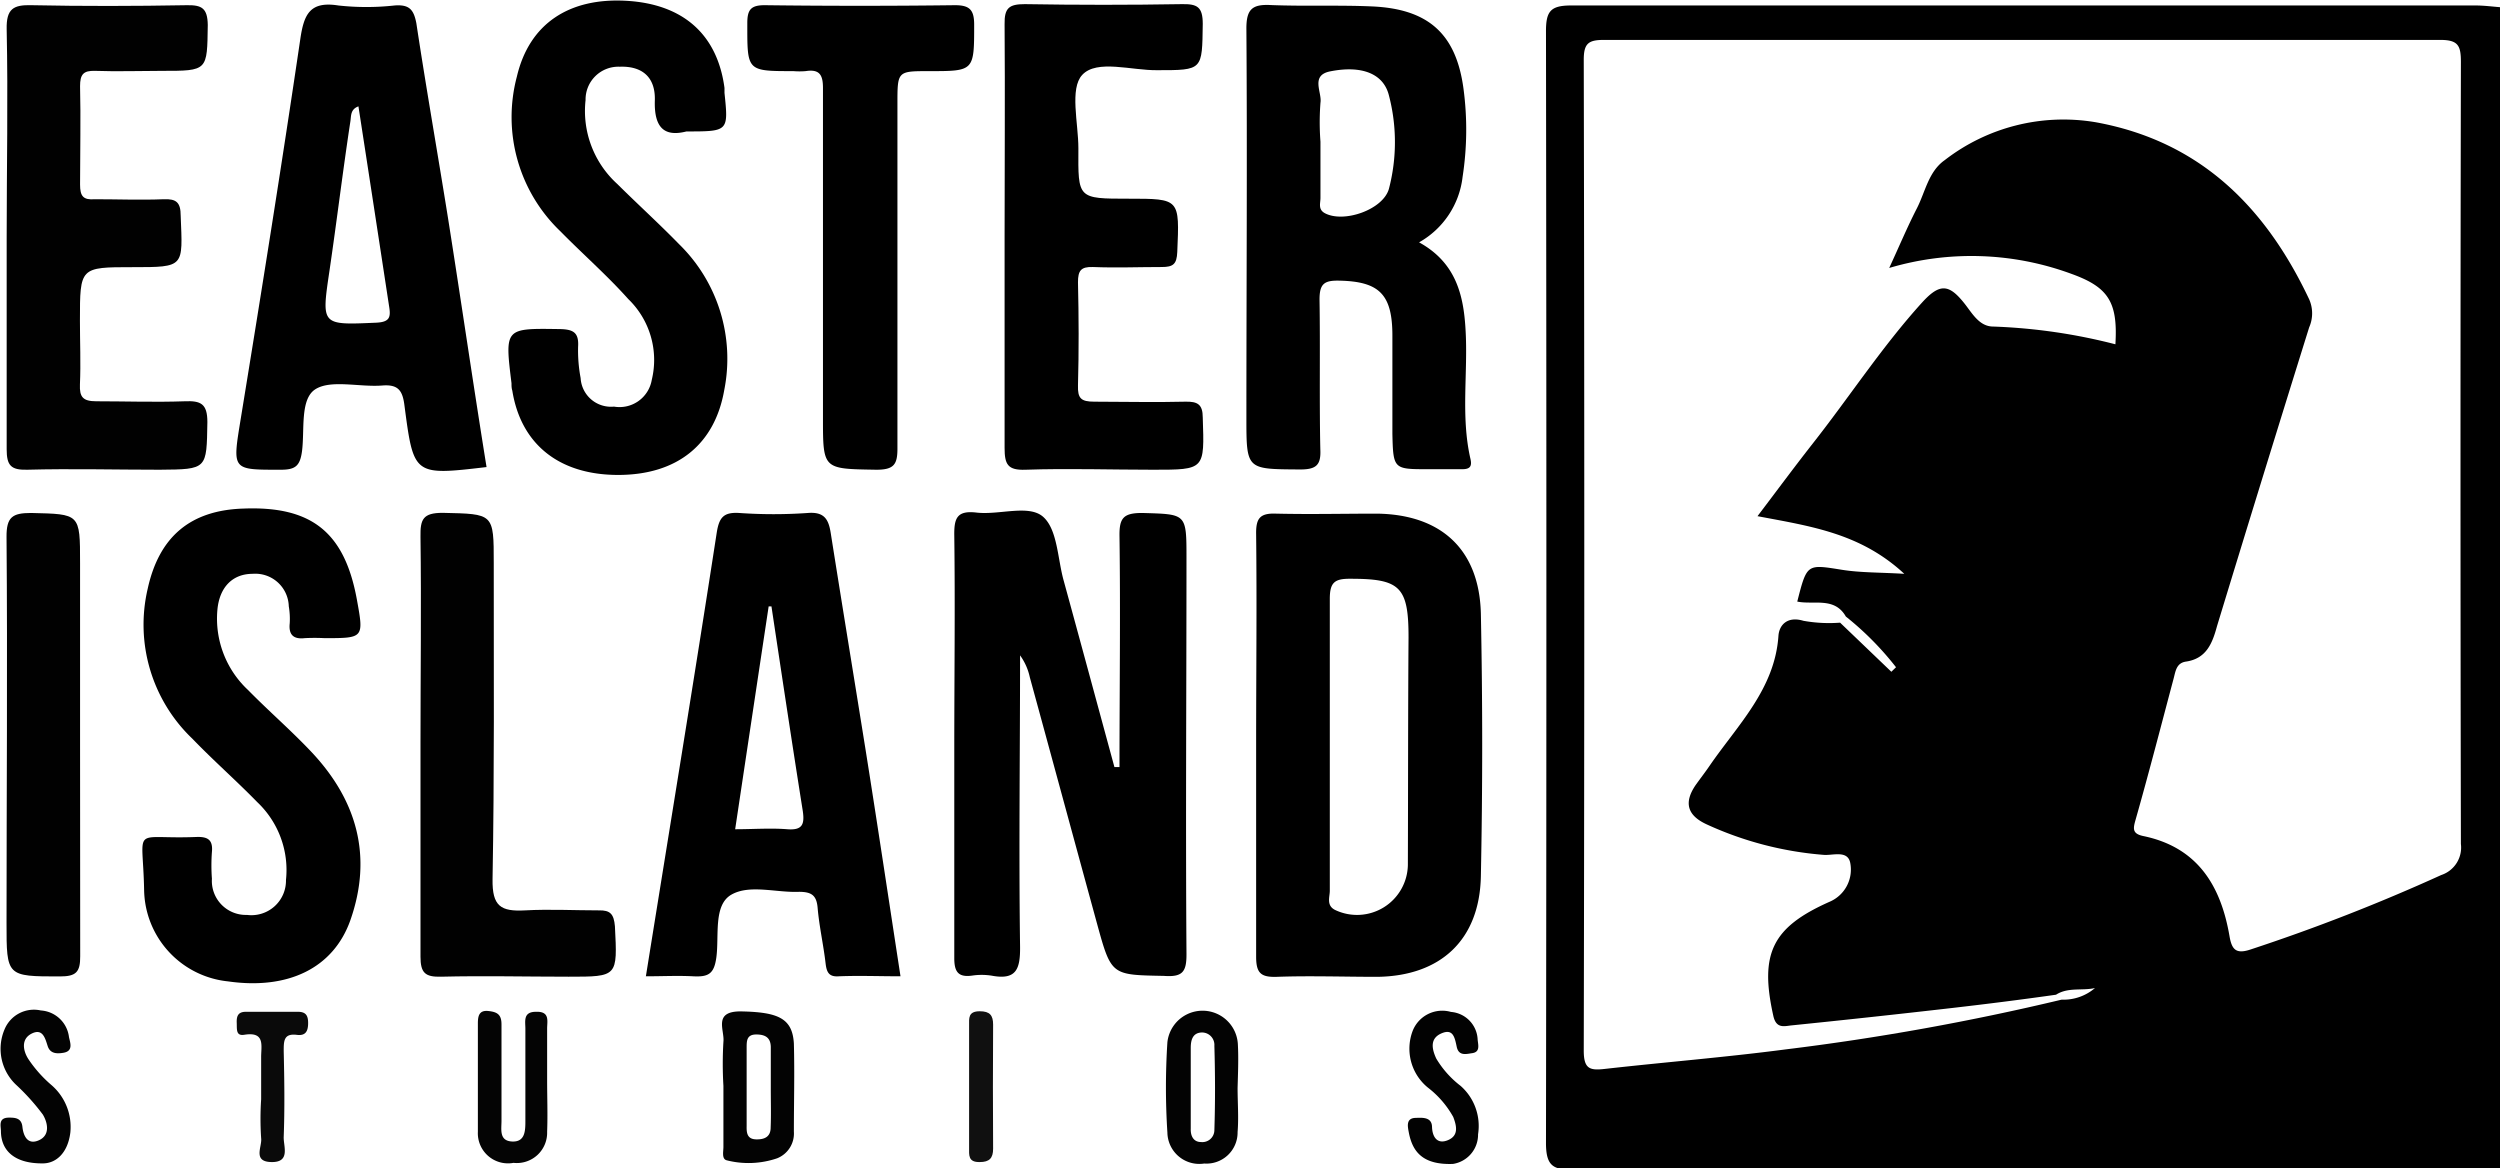
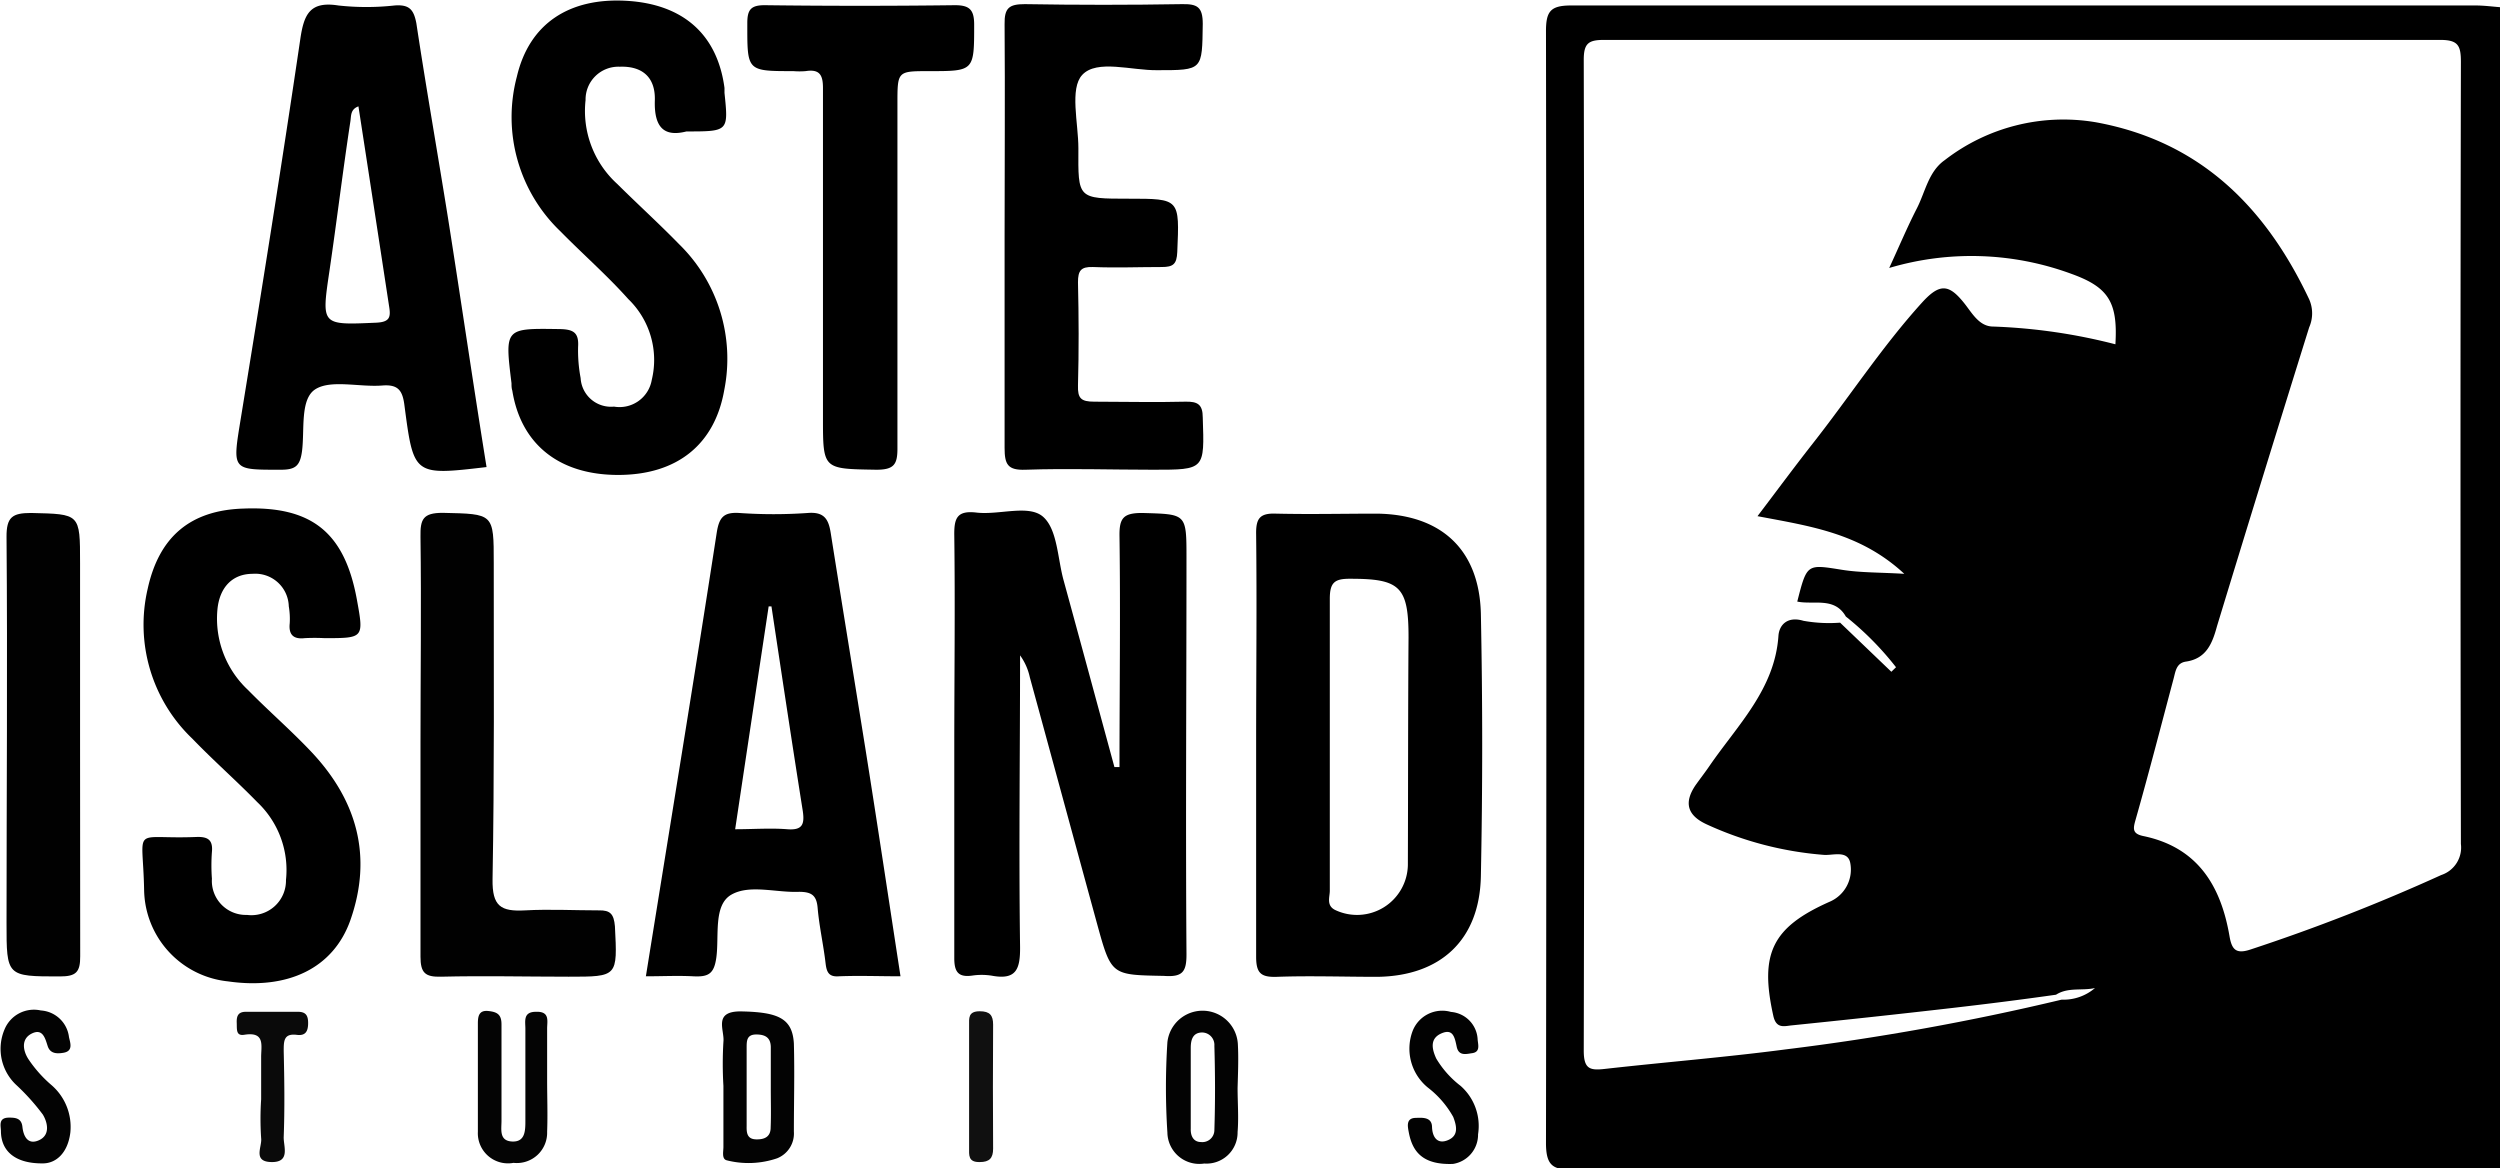
<svg xmlns="http://www.w3.org/2000/svg" viewBox="0 0 187.34 87.54">
  <defs>
    <style>.cls-1{fill:#010101;}.cls-2{fill:#030303;}.cls-3{fill:#040404;}.cls-4{fill:#020202;}.cls-5{fill:#0a0a0a;}.cls-6{fill:#101010;}</style>
  </defs>
  <title>Asset 8</title>
  <g id="Layer_2" data-name="Layer 2">
    <g id="Layer_1-2" data-name="Layer 1">
      <path d="M185.51.41q-33.88,0-67.78,0c-1.57,0-1.89.46-1.88,2q.06,41.63,0,83.25c0,1.75.57,2,2.07,2,11.24-.06,22.48,0,33.71,0l35.73.05V.54C186.73.49,186.12.41,185.51.41Zm-2.57,65.16a140.91,140.91,0,0,1-14.29,5.58c-1.1.37-1.41,0-1.58-1-.65-3.79-2.4-6.66-6.46-7.5-.86-.18-.76-.58-.57-1.25,1-3.52,1.91-7.05,2.85-10.58.14-.54.21-1.13.9-1.24,1.56-.22,2-1.39,2.35-2.68q3.41-11.19,6.9-22.37a2.6,2.6,0,0,0,0-2.1c-3.27-6.93-8.19-11.85-16-13.27A14.52,14.52,0,0,0,145.73,12c-1.21.85-1.45,2.36-2.08,3.6-.72,1.4-1.33,2.86-2.08,4.48a21.65,21.65,0,0,1,13.65.44c2.78,1,3.49,2.12,3.3,5.28a42.55,42.55,0,0,0-9.16-1.33c-1,0-1.53-.92-2.09-1.65-1.19-1.53-1.88-1.63-3.21-.18-3,3.3-5.46,7.09-8.23,10.61-1.35,1.72-2.65,3.48-4.13,5.43,4,.76,7.71,1.27,11,4.32-1.85-.11-3.27-.08-4.66-.3-2.64-.42-2.63-.48-3.36,2.38,1.25.26,2.79-.37,3.64,1.12A22.73,22.73,0,0,1,142.08,50l-.35.34-3.84-3.68a10.88,10.88,0,0,1-2.75-.14c-1.19-.36-1.81.3-1.87,1.12-.27,4-3.06,6.69-5.15,9.73-.34.5-.73,1-1.07,1.48-.87,1.29-.62,2.24.81,2.91a25.81,25.81,0,0,0,8.8,2.3c.69.06,1.84-.39,2,.66a2.62,2.62,0,0,1-1.57,2.86c-4.29,1.91-5.24,3.87-4.21,8.52.21,1,.81.8,1.36.74q6-.61,12-1.3c2.61-.3,5.22-.63,7.83-1,.9-.58,1.95-.28,2.92-.5a3.63,3.63,0,0,1-2.5.87,186.24,186.24,0,0,1-20.7,3.73c-4.5.59-9,.95-13.53,1.46-1.13.13-1.58,0-1.58-1.37q.08-37.12,0-74.25c0-1.24.36-1.49,1.53-1.49q31.32,0,62.65,0c1.36,0,1.55.44,1.55,1.66q-.06,29.3,0,58.59A2.17,2.17,0,0,1,182.94,65.57Z" />
      <path d="M88.91,71.48c-.07-9.89,0-19.77,0-29.66,0-3.37,0-3.28-3.32-3.38-1.42,0-1.72.39-1.7,1.74.08,5.77,0,11.54,0,17.3l-.38,0c-1.27-4.67-2.53-9.33-3.81-14-.45-1.63-.46-3.8-1.53-4.75s-3.29-.12-5-.32c-1.46-.17-1.68.42-1.66,1.73.07,5.34,0,10.68,0,16s0,10.45,0,15.66c0,1,.28,1.45,1.32,1.31a4.83,4.83,0,0,1,1.47,0c1.85.35,2.16-.47,2.14-2.18-.1-7.27,0-14.54,0-21.82a4.36,4.36,0,0,1,.73,1.64c1.69,6.17,3.36,12.34,5.05,18.51,1.06,3.86,1.08,3.79,5,3.87C88.61,73.23,88.92,72.84,88.91,71.48Z" />
-       <path d="M98.94,33.67c-.08-3.74,0-7.49-.06-11.23,0-1.18.36-1.43,1.46-1.41,3,.06,4,1,4,4.12,0,2.45,0,4.91,0,7.36.06,2.65.1,2.65,2.66,2.65.86,0,1.72,0,2.58,0,.6,0,.73-.24.61-.77-.74-3.22-.17-6.48-.37-9.72-.15-2.6-.74-5-3.48-6.51a6.47,6.47,0,0,0,3.26-4.9,23.18,23.18,0,0,0,.07-6.6c-.55-4.14-2.65-6-6.88-6.18-2.51-.11-5,0-7.54-.1-1.43-.08-1.86.32-1.85,1.8.07,9.7,0,19.4,0,29.1,0,3.92,0,3.87,3.92,3.9C98.62,35.2,99,34.88,98.94,33.67Zm.73-28.32c2.35-.47,4,.15,4.41,1.8a13.84,13.84,0,0,1,0,7c-.44,1.57-3.4,2.59-4.81,1.82-.51-.28-.32-.74-.32-1.13,0-1.41,0-2.81,0-4.22a19,19,0,0,1,0-2.92C99.08,6.92,98.18,5.65,99.67,5.35Z" />
      <path d="M103.2,38.49c-2.52,0-5,.06-7.56,0-1.23-.05-1.53.35-1.51,1.54.06,5.22,0,10.44,0,15.66s0,10.69,0,16c0,1.23.35,1.55,1.55,1.51,2.51-.09,5,0,7.55,0,4.73-.07,7.64-2.77,7.74-7.52q.2-9.84,0-19.71C110.85,41.18,108,38.56,103.2,38.49Zm2.3,26.33a3.81,3.81,0,0,1-5.45,3.37c-.69-.34-.39-1-.4-1.46,0-3.68,0-7.36,0-11s0-7.24,0-10.86c0-1.25.38-1.51,1.56-1.5,3.71,0,4.34.6,4.34,4.38C105.51,53.41,105.52,59.12,105.5,64.82Z" />
      <path d="M36.46,35c-1-6.2-1.9-12.41-2.88-18.61-.78-4.89-1.64-9.76-2.38-14.65C31,.7,30.66.33,29.57.41a19.2,19.2,0,0,1-4.22,0c-2.15-.34-2.58.69-2.85,2.54-1.4,9.49-2.92,19-4.46,28.43-.63,3.88-.69,3.82,3,3.82,1.08,0,1.44-.27,1.59-1.38.21-1.61-.16-3.91,1-4.65s3.31-.15,5-.28c1.21-.1,1.54.37,1.68,1.51C31,35.64,31,35.64,36.46,35ZM28.21,24.18c-4.15.18-4.13.23-3.52-3.89.55-3.74,1-7.48,1.57-11.22.06-.41,0-.88.6-1.1q1.16,7.52,2.3,15C29.29,23.76,29.21,24.13,28.21,24.18Z" />
      <path d="M62.25,39.93c-.16-1-.47-1.59-1.71-1.49a36.88,36.88,0,0,1-5.15,0c-1.17-.07-1.5.34-1.68,1.47C52,51,50.19,62,48.4,73.16c1.22,0,2.39-.06,3.54,0s1.57-.18,1.74-1.41c.22-1.63-.24-3.93,1.13-4.71s3.35-.14,5.06-.21c.92,0,1.32.24,1.4,1.2.12,1.4.44,2.79.6,4.19.08.64.25,1,1,.94,1.52-.06,3.05,0,4.61,0-.88-5.73-1.72-11.34-2.61-16.93C64,50.79,63.11,45.37,62.25,39.93ZM59,62.14c-1.27-.1-2.55,0-3.91,0,.85-5.67,1.68-11.19,2.51-16.7h.21c.77,5.12,1.54,10.24,2.35,15.35C60.3,61.77,60.13,62.23,59,62.14Z" />
      <path d="M54.27,29.24a12,12,0,0,0-3.39-10.95c-1.5-1.54-3.11-3-4.62-4.5A7.39,7.39,0,0,1,43.88,7.5,2.46,2.46,0,0,1,46.44,5c1.66-.06,2.69.76,2.63,2.54-.06,2.09.76,2.72,2.37,2.31,3.15,0,3.15,0,2.85-2.89,0-.13,0-.25,0-.37-.53-4-3.09-6.29-7.36-6.53s-7.27,1.7-8.2,5.69A11.84,11.84,0,0,0,42,17.34c1.68,1.71,3.49,3.29,5.08,5.07a6.34,6.34,0,0,1,1.76,6.06,2.45,2.45,0,0,1-2.83,2,2.28,2.28,0,0,1-2.5-2.14A11.15,11.15,0,0,1,43.32,26c.07-1.08-.35-1.32-1.37-1.34-4.13-.06-4.13-.1-3.62,4.06,0,.18,0,.37.06.55.64,4,3.49,6.32,7.93,6.32S53.56,33.29,54.27,29.24Z" />
      <path d="M22.84,47.82a14.59,14.59,0,0,1,1.48,0c2.95,0,2.95,0,2.42-2.91-.92-5-3.37-7-8.49-6.8-4,.12-6.33,2.13-7.18,6a11.81,11.81,0,0,0,3.35,11.25C16,57,17.69,58.48,19.28,60.11a7,7,0,0,1,2.15,5.83,2.59,2.59,0,0,1-2.92,2.62,2.55,2.55,0,0,1-2.63-2.71,13.62,13.62,0,0,1,0-2c.09-.93-.32-1.16-1.17-1.13-4.95.2-4-1-3.91,4a7,7,0,0,0,6.28,6.82c4.52.65,7.9-1,9.17-4.57,1.69-4.8.5-9-2.92-12.63-1.52-1.61-3.2-3.06-4.74-4.63a7.32,7.32,0,0,1-2.3-6C16.44,44,17.43,43,18.93,43a2.51,2.51,0,0,1,2.71,2.43,5.62,5.62,0,0,1,.07,1.29C21.62,47.57,22,47.92,22.84,47.82Z" />
-       <path class="cls-1" d="M15.54,31.63c0-1.38-.49-1.61-1.7-1.56-2.2.08-4.42,0-6.62,0-1,0-1.27-.31-1.23-1.26.07-1.59,0-3.19,0-4.79,0-4,0-4,3.94-4s3.76,0,3.61-3.85c0-1-.32-1.28-1.28-1.24-1.72.07-3.44,0-5.15,0C6.23,15,6,14.7,6,13.83c0-2.46.06-4.92,0-7.37,0-.88.24-1.18,1.13-1.15,1.66.06,3.32,0,5,0,3.46,0,3.39,0,3.44-3.44C15.55.61,15.12.37,14,.39,10.1.46,6.23.47,2.37.39,1,.35.47.66.5,2.18c.11,5.21,0,10.43,0,15.65s0,10.56,0,15.84c0,1.2.31,1.56,1.53,1.53,3.31-.09,6.63,0,9.94,0C15.55,35.17,15.48,35.17,15.54,31.63Z" />
      <path d="M75.28,17.73c0,5.27,0,10.55,0,15.83,0,1.24.23,1.69,1.57,1.64,3.19-.11,6.38,0,9.57,0,3.88,0,3.84,0,3.71-3.91,0-1-.4-1.21-1.31-1.19-2.27.06-4.54,0-6.81,0-1,0-1.26-.24-1.23-1.22.07-2.57.06-5.15,0-7.73,0-.87.22-1.17,1.12-1.14,1.72.07,3.44,0,5.16,0,.86,0,1.12-.22,1.16-1.12.17-4,.21-4-3.64-4s-3.79,0-3.77-3.78c0-1.89-.67-4.47.29-5.5,1.1-1.18,3.69-.32,5.63-.35,3.42,0,3.35,0,3.4-3.47,0-1.27-.41-1.5-1.55-1.48q-5.89.1-11.78,0c-1.19,0-1.54.29-1.52,1.5C75.32,7.17,75.28,12.45,75.28,17.73Z" />
      <path d="M73,1.85C73,.73,72.66.38,71.52.39c-4.72.06-9.46.06-14.18,0C56.27.38,56,.72,56,1.73c0,3.6-.07,3.6,3.45,3.6a5.64,5.64,0,0,0,.92,0c1.07-.17,1.31.31,1.3,1.32,0,4.48,0,9,0,13.45V31.33c0,3.87,0,3.8,4,3.87,1.33,0,1.59-.4,1.58-1.64,0-8.6,0-17.2,0-25.8,0-2.43,0-2.43,2.38-2.43C73,5.33,73,5.33,73,1.85Z" />
      <path class="cls-1" d="M44.87,68.22c-1.84,0-3.69-.1-5.52,0s-2.47-.31-2.44-2.33C37.05,58,37,50.12,37,42.21c0-3.77,0-3.69-3.83-3.78-1.48,0-1.68.49-1.66,1.78.07,5.22,0,10.43,0,15.64s0,10.55,0,15.83c0,1.22.34,1.54,1.54,1.51,3.18-.08,6.37,0,9.56,0,3.7,0,3.66,0,3.47-3.78C46,68.49,45.73,68.2,44.87,68.22Z" />
      <path class="cls-1" d="M6,55.65V42.2c0-3.74,0-3.67-3.67-3.76-1.41,0-1.85.31-1.84,1.8.08,9.64,0,19.28,0,28.93,0,4,0,4,4,4,1.2,0,1.53-.31,1.52-1.52C6,66.34,6,61,6,55.65Z" />
      <path class="cls-2" d="M55.49,75.79c-2.07,0-1.18,1.41-1.28,2.28a27.93,27.93,0,0,0,0,3.3c0,1.52,0,3,0,4.58,0,.35-.14.9.25,1a6.64,6.64,0,0,0,3.77-.15,2,2,0,0,0,1.26-2c0-2.2.06-4.4,0-6.6C59.38,76.31,58.33,75.84,55.49,75.79Zm2.26,8.7c0,.68-.43.91-1.1.89s-.71-.5-.7-1c0-1.95,0-3.91,0-5.86,0-.52,0-1,.72-1s1.07.27,1.09.92c0,1,0,2.08,0,3.11S57.79,83.52,57.75,84.49Z" />
      <path class="cls-2" d="M92.76,78.24a2.65,2.65,0,0,0-5.28-.14,52.74,52.74,0,0,0,0,6.77,2.39,2.39,0,0,0,2.76,2.32,2.33,2.33,0,0,0,2.5-2.36c.09-1.09,0-2.2,0-3.3h0C92.77,80.43,92.82,79.33,92.76,78.24ZM91,84.7a.9.9,0,0,1-1,.88c-.56,0-.79-.45-.77-1,0-1,0-2.08,0-3.12s0-2,0-2.93c0-.64.17-1.14.83-1.16a.93.93,0,0,1,.94,1C91.06,80.42,91.07,82.56,91,84.7Z" />
      <path class="cls-3" d="M40.16,75.82c-1,0-.78.75-.79,1.31,0,2.27,0,4.54,0,6.82,0,.76,0,1.64-1,1.59s-.78-.94-.79-1.59c0-2.4,0-4.79,0-7.19,0-.73-.31-.93-1-1s-.77.4-.77.93c0,2.7,0,5.41,0,8.11a2.26,2.26,0,0,0,2.67,2.34A2.27,2.27,0,0,0,41,84.81c.05-1.29,0-2.58,0-3.87s0-2.58,0-3.87C41,76.51,41.22,75.78,40.16,75.82Z" />
      <path class="cls-2" d="M2.38,77.45c.81-.4,1,.33,1.19.93s.72.59,1.19.51c.75-.13.5-.75.41-1.17a2.27,2.27,0,0,0-2.11-2A2.38,2.38,0,0,0,.34,77.14a3.71,3.71,0,0,0,.93,4.21,16.47,16.47,0,0,1,1.94,2.17c.34.56.59,1.52-.28,1.92s-1.18-.34-1.25-1-.54-.69-1-.69c-.82,0-.62.6-.61,1,0,1.51,1.07,2.45,3.14,2.43,1,0,1.87-.79,2.06-2.3a4.14,4.14,0,0,0-1.45-3.6,9.5,9.5,0,0,1-1.69-1.91C1.74,78.77,1.54,77.87,2.38,77.45Z" />
      <path class="cls-4" d="M107.63,79.33c-.34-.73-.49-1.51.38-1.89s1,.28,1.15,1,.73.54,1.16.48c.61-.09.45-.6.41-1a2.17,2.17,0,0,0-2-2.09,2.38,2.38,0,0,0-2.87,1.42A3.76,3.76,0,0,0,107,81.5a7.17,7.17,0,0,1,1.9,2.2c.26.68.42,1.4-.4,1.74s-1.17-.27-1.19-1-.7-.69-1.2-.67c-.78,0-.62.66-.54,1.09.28,1.49,1.09,2.44,3.31,2.36A2.22,2.22,0,0,0,110.76,85a4,4,0,0,0-1.31-3.63A7.26,7.26,0,0,1,107.63,79.33Z" />
      <path class="cls-5" d="M22.28,75.82c-1.28,0-2.57,0-3.86,0-.59,0-.7.34-.68.83s-.07,1,.58.89c1.58-.25,1.24.85,1.25,1.7,0,1.05,0,2.09,0,3.13a22,22,0,0,0,0,2.93c.08.63-.66,1.76.78,1.78s.88-1.2.91-1.89c.08-2.14.05-4.28,0-6.42,0-.77,0-1.35,1-1.22.65.08.83-.29.83-.89S22.89,75.81,22.28,75.82Z" />
      <path class="cls-6" d="M74.42,76.78c0-.69-.24-1-1-1-.88,0-.8.52-.8,1.07V86c0,.56-.08,1.1.8,1.08.72,0,1-.29,1-1Q74.39,81.46,74.42,76.78Z" />
    </g>
  </g>
</svg>